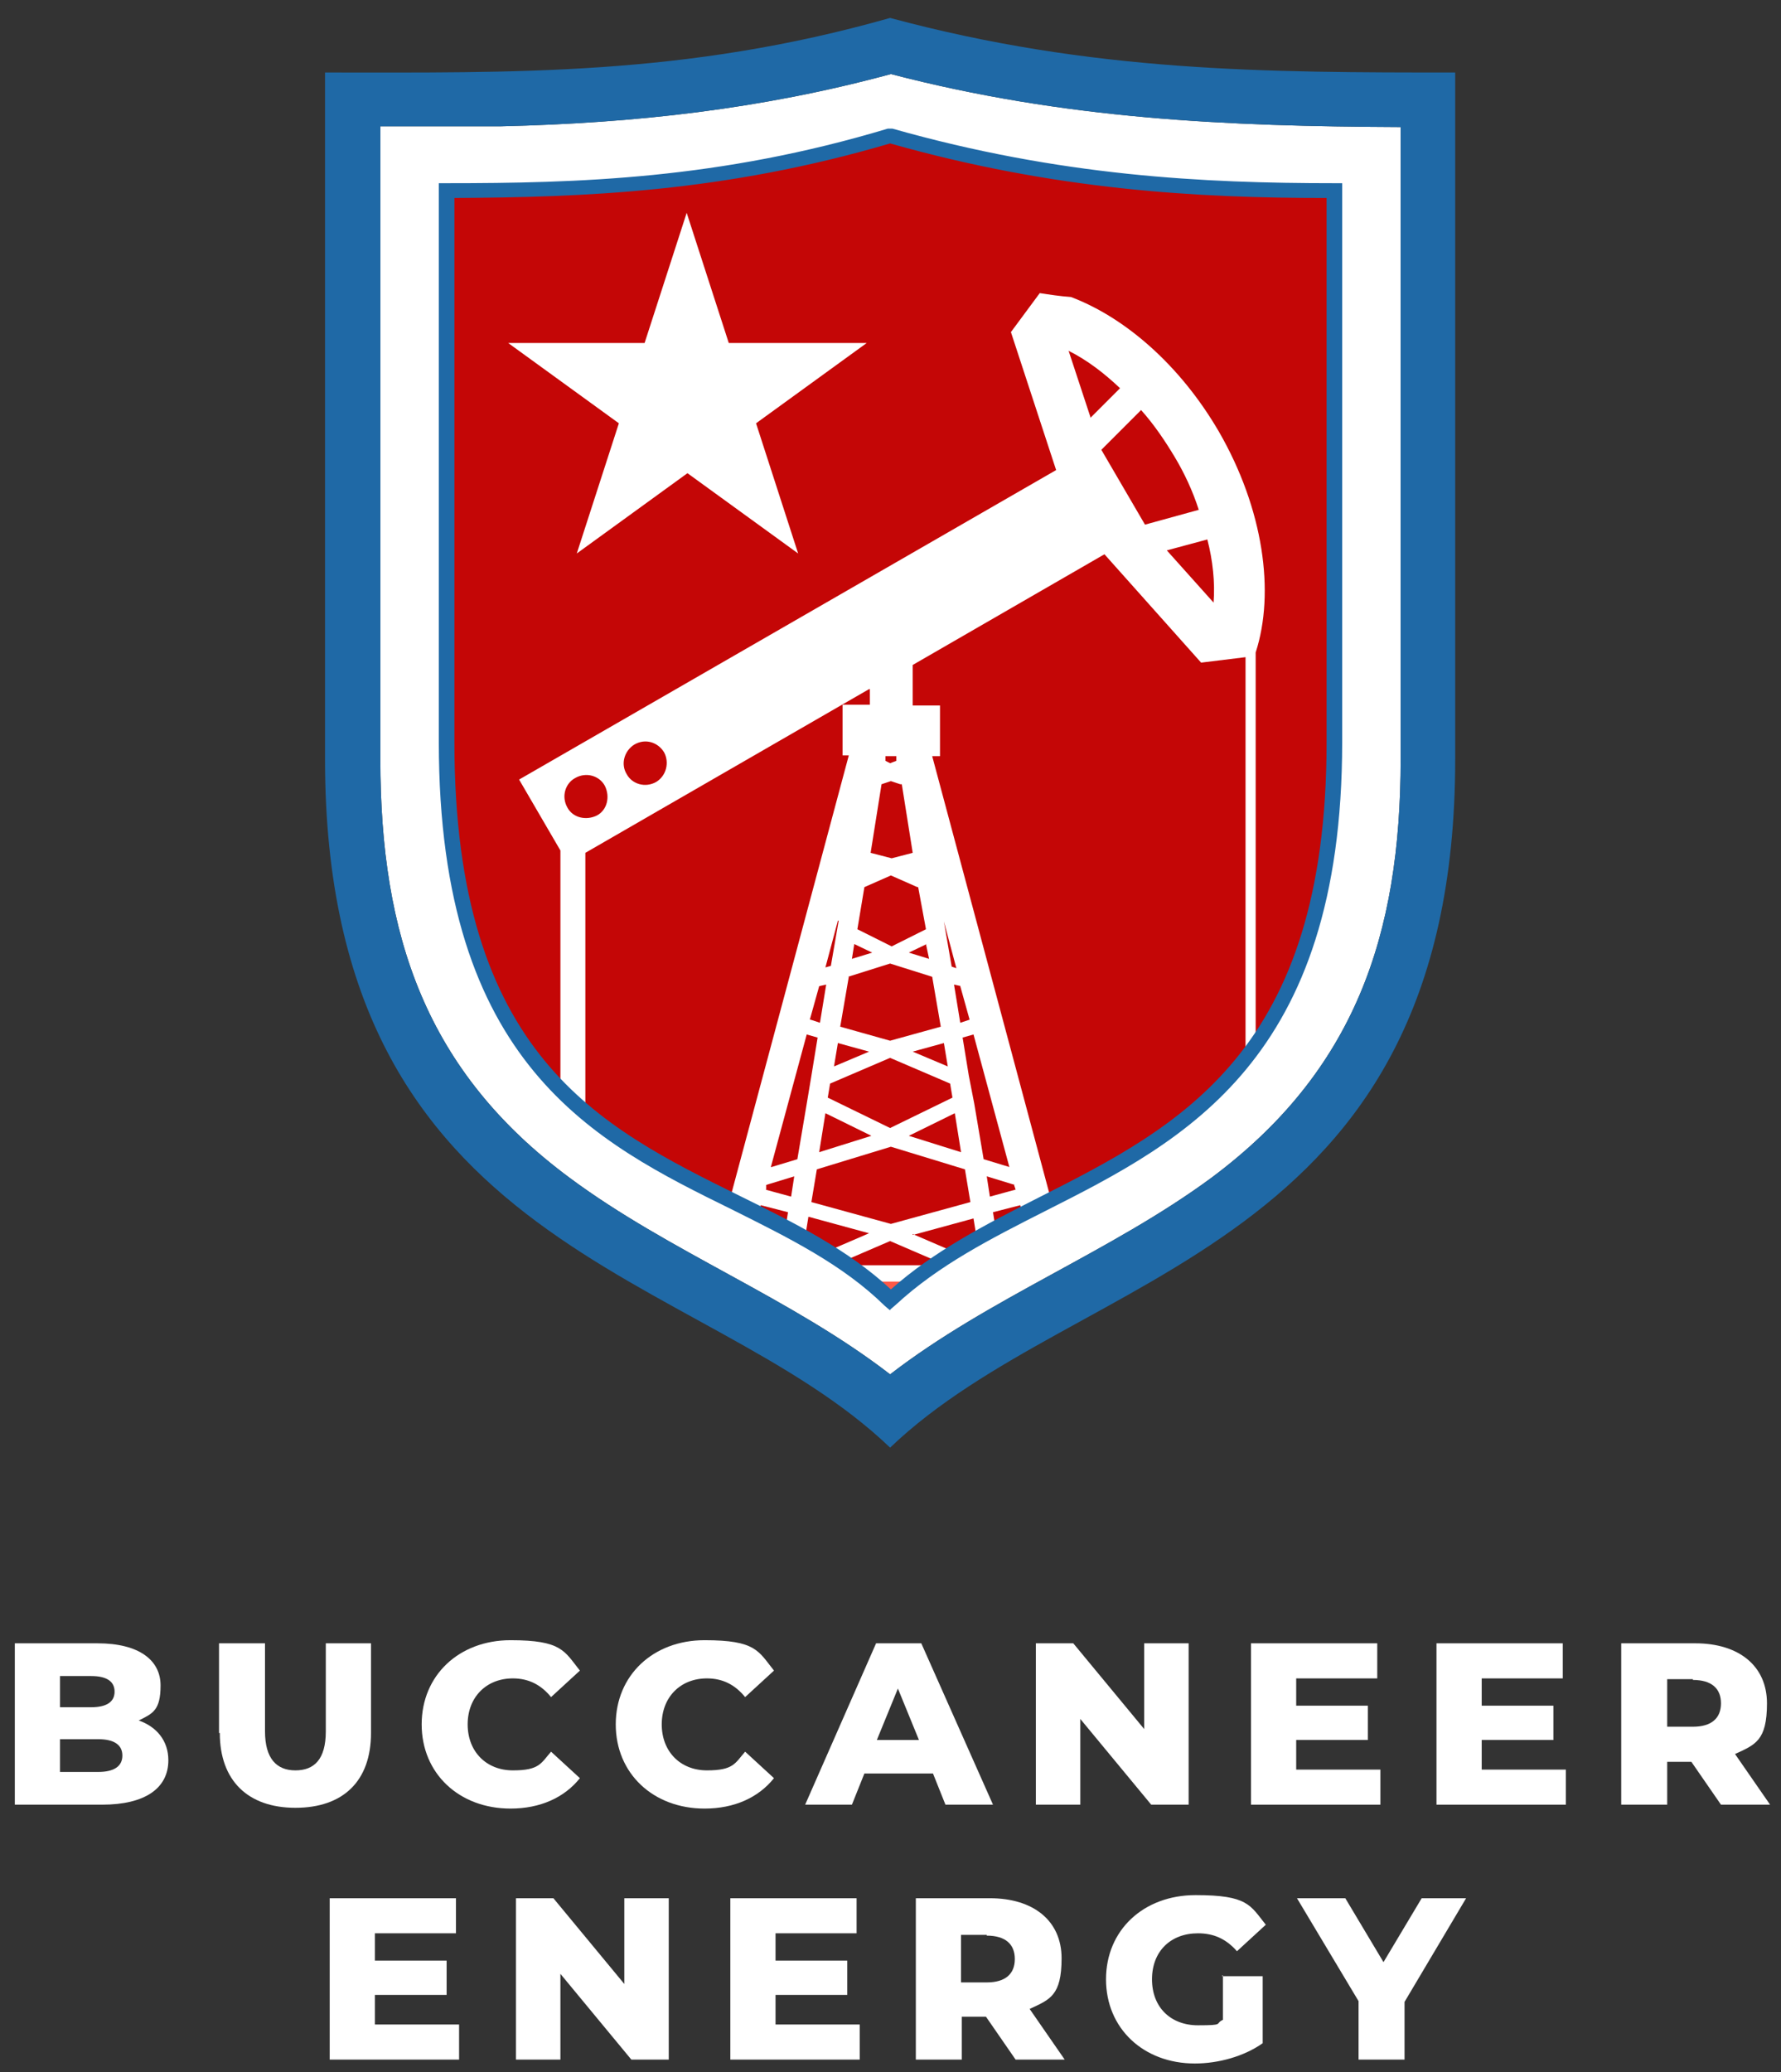
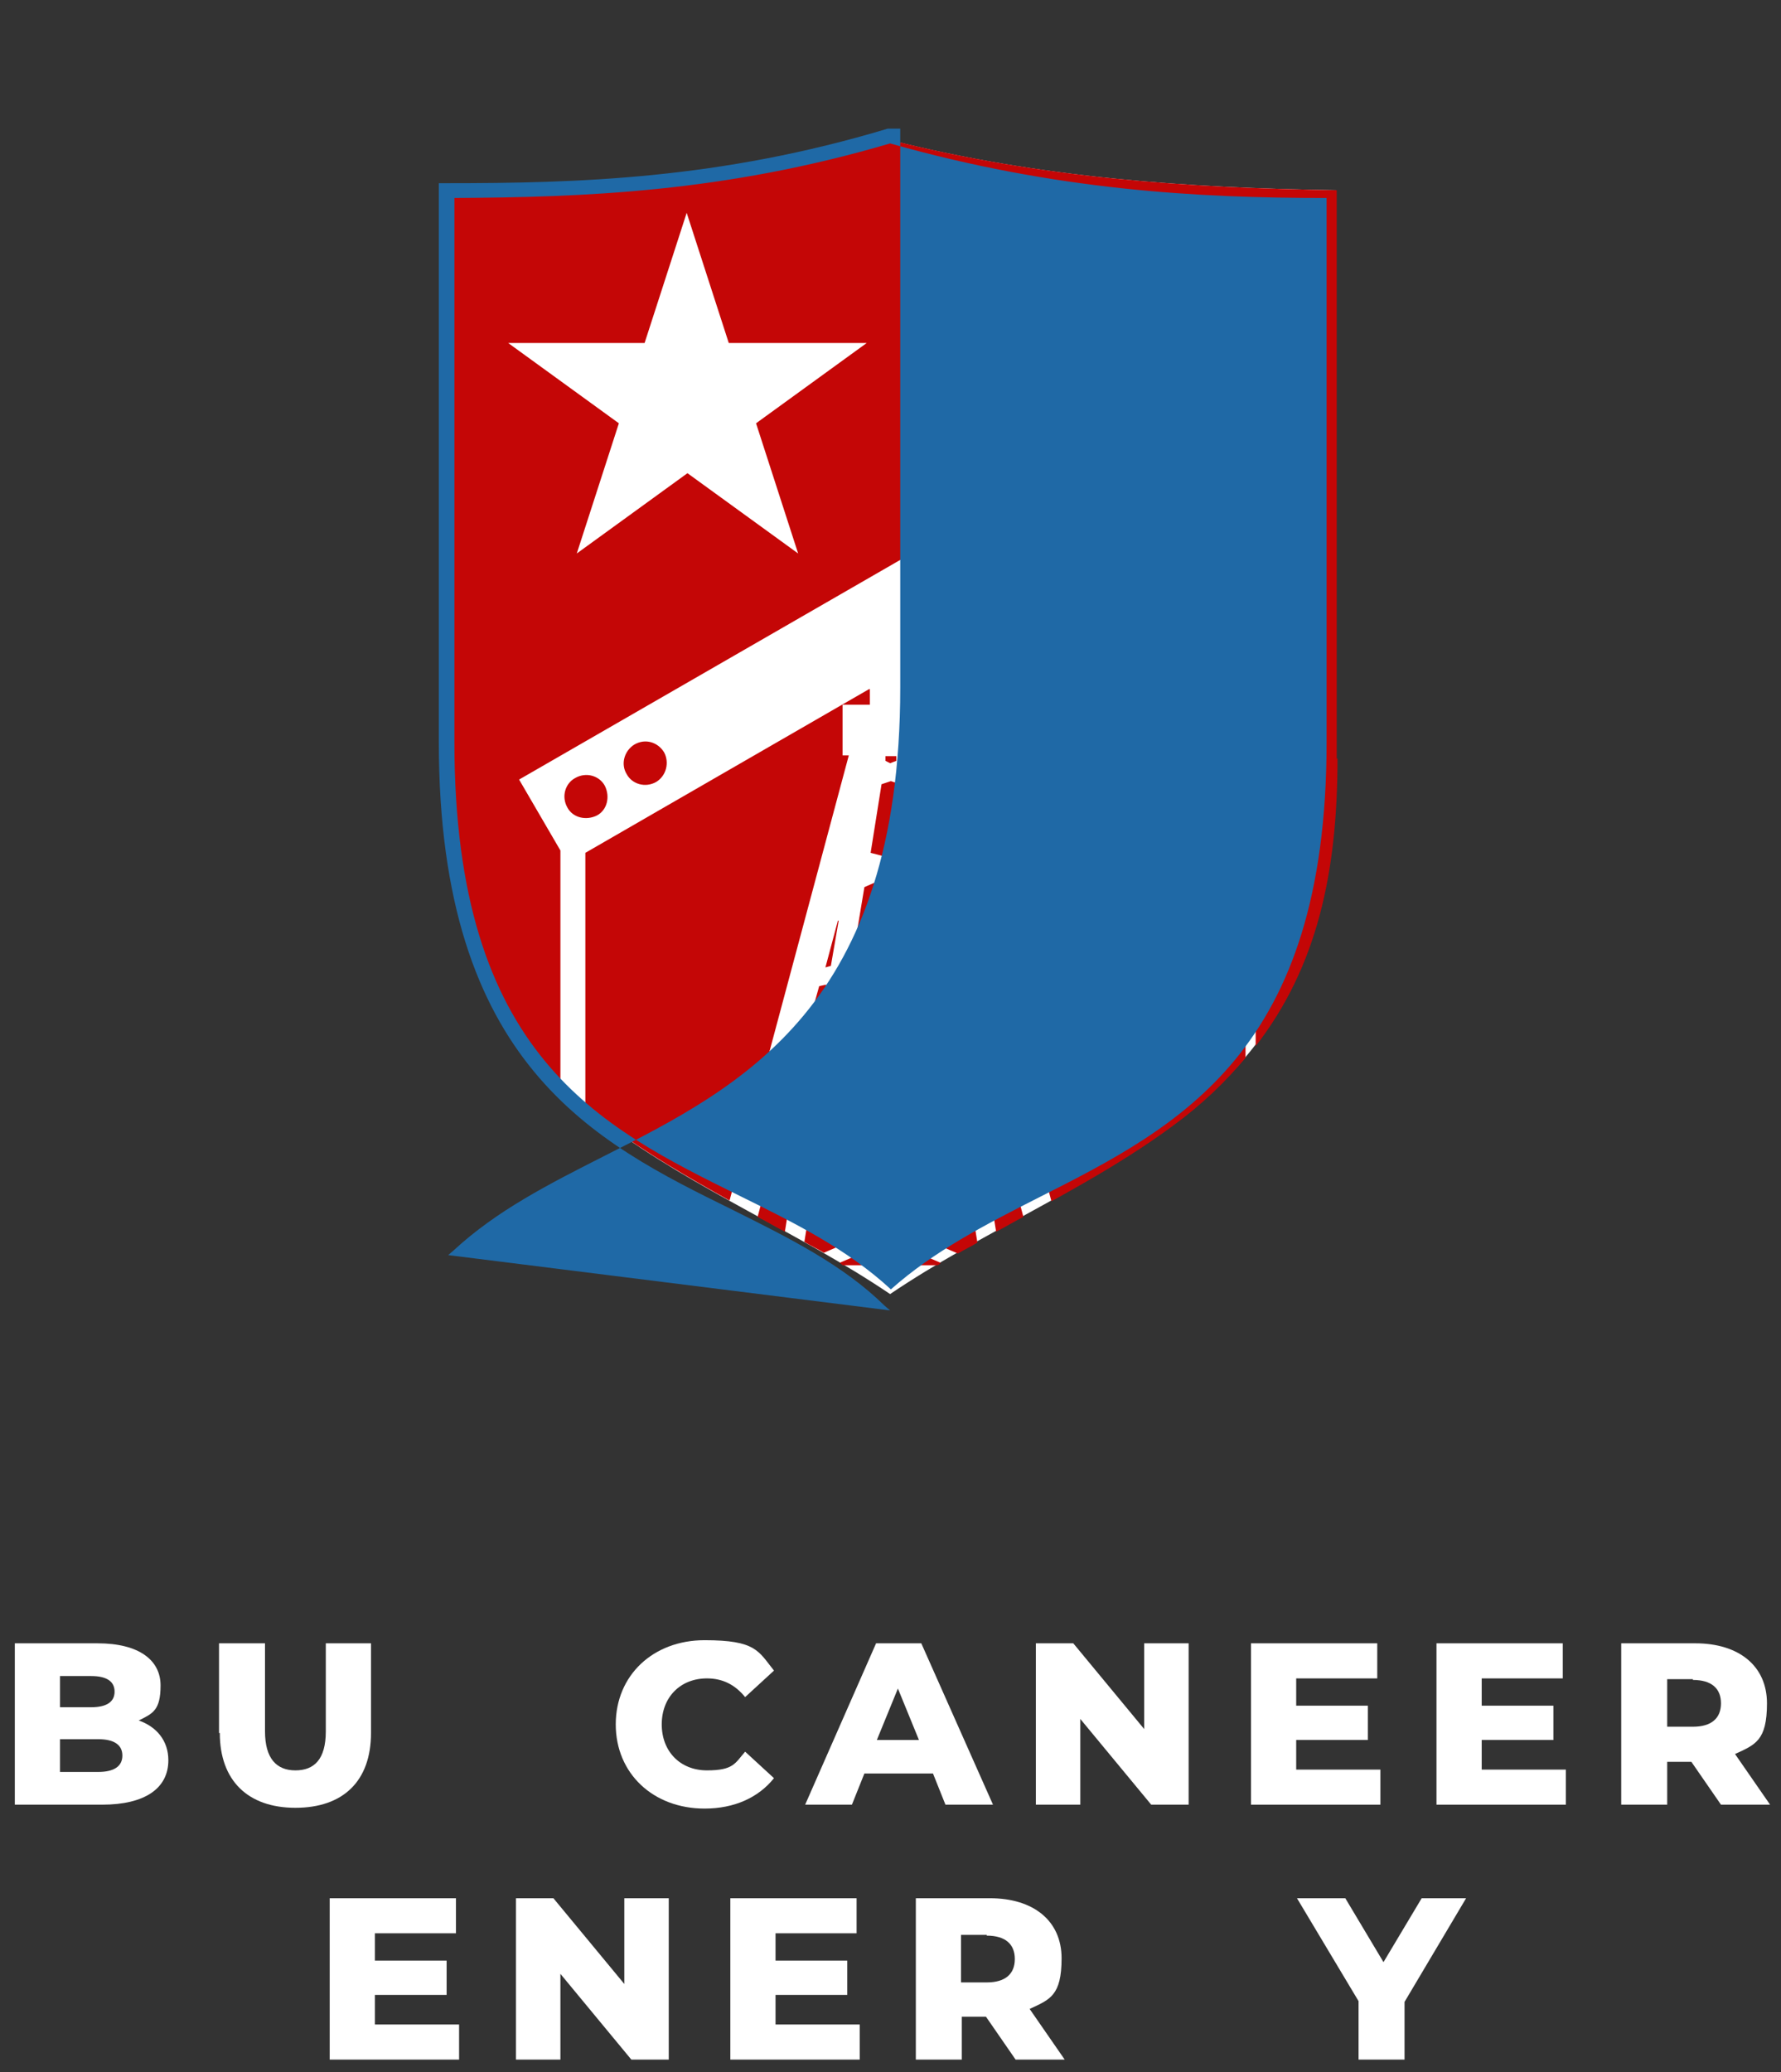
<svg xmlns="http://www.w3.org/2000/svg" id="Layer_1" version="1.1" viewBox="0 0 228.5 265.8">
  <rect x="0" y="0" width="228.5" height="265.8" fill="#333333" stroke="none" />
  <g>
-     <path d="M179.7,97.4c0,22.6-5.9,40-24.3,53.7-12.9,9.5-28.5,15.4-41.2,25.2-12.7-9.8-28.3-15.7-41.1-25.2-18.5-13.7-24.3-31.1-24.3-53.7V16.2h15.5c17.2-.4,33.4-2.2,50-6.7,22.3,5.8,43,6.7,65.4,6.8v81.3h0v-.2Z" fill="#fff" />
    <path d="M57,24.5v72.8c0,19.8,4.6,34.9,21,47,11.3,8.4,24.5,13.8,36.2,21.7,11.7-7.9,24.9-13.3,36.2-21.7,16.4-12.1,21-27.3,21-47V24.4c-19.4-.3-38-1.6-57.1-6.4-16.2,4.2-32.5,6-49.3,6.4-2.7,0-5.3.1-8,.1" fill="#fff" />
-     <path d="M179.7,97.4c0,22.6-5.9,40-24.3,53.7-12.9,9.5-28.5,15.4-41.2,25.2-12.7-9.8-28.3-15.7-41.1-25.2-18.5-13.7-24.3-31.1-24.3-53.7V16.2h15.5c17.2-.4,33.4-2.2,50-6.7,22.3,5.8,43,6.7,65.4,6.8v81.3h0v-.2ZM114.2,2.3c-26.4,7.5-48.3,7-72.5,7v88.1c0,63.7,48.3,65.1,72.5,88.3,24.2-23.2,72.5-24.6,72.5-88.3V9.3c-24.2,0-46.5,0-72.5-7" fill="#1f69a6" />
-     <path d="M116.9,164.4h-5.3c.9.6,1.8,1.1,2.7,1.7.9-.6,1.8-1.1,2.7-1.7" fill="#ff5947" />
    <path d="M119.6,97l15.3,57.1c5.4-3,10.6-6,15.6-9.7,3.7-2.7,6.7-5.6,9.3-8.7v-51.4l-5.7.7-12.4-13.9-24.6,14.2h0v5.2h3.5v6.5h-1,0ZM146.4,52.6l-5.1,5.1,5.6,9.6,6.9-1.9c-.8-2.5-1.9-4.8-3.1-6.8s-2.6-4.1-4.3-6M139.9,53.6l3.8-3.8c-2-1.9-4.2-3.6-6.6-4.8l2.8,8.5h0ZM154.9,69.2l-5.2,1.4,6,6.7c.2-2.6-.1-5.4-.8-8.1M115.5,100.6l-1.2-.4-1.2.4-1.4,8.8,2.7.7,2.7-.7-1.4-8.8h-.2ZM114.2,97.9l.8-.3v-.6h-1.4v.6l.6.3h0ZM117.7,113.8l-3.4-1.5-3.4,1.5-.9,5.4,4.4,2.2,4.4-2.2-1-5.4h-.1ZM121.1,133.8l-4,1.1,4.5,1.9-.5-3ZM121.9,139l-7.7-3.3-7.7,3.3-.3,1.8,8,3.9,8-3.9-.3-1.8ZM122.7,124.2l-1.6-6,1,5.8.6.2ZM123.3,126.5l-.9-.2.8,4.9,1.2-.4-1.2-4.3h0ZM116.6,145.7l6.7,2.1-.8-5-5.9,2.9ZM123.8,150l-9.5-2.9-9.5,2.9-.7,4.2,10.2,2.8,10.2-2.8-.7-4.2ZM105.9,142.8l-.8,5,6.7-2.1-5.9-2.9h0ZM104,130.8l1.2.4.8-4.9-.9.2-1.2,4.3h0ZM107.5,118.1l-1.6,6,.7-.2,1-5.8h0ZM107.5,133.8l-.5,3,4.5-1.9-4-1.1ZM108.9,125.3l-1.1,6.4,6.4,1.8,6.5-1.8-1.1-6.4-5.4-1.7-5.4,1.7h.1ZM118.9,121.1l-2.3,1.1,2.6.8-.4-1.9h0ZM109.6,121.1l-.3,1.9,2.6-.8-2.3-1.1h0ZM130.9,154.6l-3.5.9.4,2.5c1.2-.6,2.3-1.3,3.5-1.9l-.4-1.5ZM130.2,152l-3.6-1.1.4,2.6,3.3-.9-.2-.6h.1ZM125,141.6l1.2,7.1,3.3,1-4.6-17-1.4.4.8,4.9.7,3.6h0ZM117.1,158.3l5.8,2.5c.8-.5,1.7-.9,2.5-1.4l-.5-3.1-7.7,2.1h-.1ZM114.2,159.2l-6.5,2.8c.1,0,.3.2.4.3h12.2c.1,0,.3-.2.4-.3l-6.5-2.8h0ZM103.7,156.2l-.5,3.1c.8.5,1.7.9,2.5,1.4l5.8-2.5-7.7-2.1h-.1ZM99,149.7l3.3-1,1.2-7.1.6-3.6.8-4.9-1.4-.4-4.6,17h0ZM98.2,152.6l3.3.9.4-2.6-3.6,1.1v.6h0ZM97.6,154.6l-.4,1.5c1.2.6,2.3,1.3,3.5,1.9l.4-2.5-3.5-.9ZM111.5,88.4l-36.4,21v32.6c.9.8,1.9,1.6,2.9,2.3,4.9,3.6,10.2,6.7,15.6,9.7l15.3-57.1h-.8v-6.5h3.5v-2h0ZM84.2,100.3c1.3-.8,1.7-2.5,1-3.8-.8-1.3-2.4-1.8-3.8-1-1.3.8-1.8,2.5-1,3.8.7,1.3,2.4,1.8,3.8,1M72.8,103.6c.7,1.3,2.4,1.7,3.8,1,1.3-.7,1.7-2.4,1-3.8-.7-1.3-2.4-1.8-3.8-1-1.3.7-1.8,2.4-1,3.8M111.2,44l-14.2,10.3,5.4,16.7-14.2-10.3-14.2,10.3,5.4-16.7-14.2-10.3h17.5l5.4-16.7,5.4,16.7h17.7ZM171.5,97.3V24.4c-19.4-.3-38-1.6-57.1-6.4-16.2,4.2-32.5,6-49.3,6.4-2.7,0-5.3.1-8,.1v72.8c0,17,3.5,30.6,14.8,41.7v-29.9l-5.3-9.1,68.9-39.7-5.8-17.7,3.7-5c1.3.2,2.6.4,4,.5,6.9,2.6,14,8.7,19,17.3,5.7,9.9,7.2,20.6,4.7,28.3v50.5c7.9-10.2,10.5-22.3,10.5-36.9" fill="#c40606" />
-     <path d="M114.2,168.1l-.7-.6c-5.4-5.3-12.3-8.7-19.5-12.3-17.7-8.7-37.7-18.6-37.7-60V23.5h1c16.8,0,35-.5,56.6-7h.6c21.5,6.1,39.9,7,56.7,7h1v71.7c0,40.8-20.2,51.1-38,60.1-7.1,3.6-13.8,7-19.3,12.1l-.7.6h0ZM58.3,25.4v69.8c0,40.2,18.6,49.3,36.6,58.2,7.1,3.5,13.9,6.9,19.4,12,5.5-4.9,12.1-8.3,19-11.8,18.2-9.2,36.9-18.8,36.9-58.4V25.4c-16.6,0-34.8-1-56-7-21.4,6.3-39.4,6.9-56,7h.1Z" fill="#1f69a6" />
+     <path d="M114.2,168.1l-.7-.6c-5.4-5.3-12.3-8.7-19.5-12.3-17.7-8.7-37.7-18.6-37.7-60V23.5h1c16.8,0,35-.5,56.6-7h.6h1v71.7c0,40.8-20.2,51.1-38,60.1-7.1,3.6-13.8,7-19.3,12.1l-.7.6h0ZM58.3,25.4v69.8c0,40.2,18.6,49.3,36.6,58.2,7.1,3.5,13.9,6.9,19.4,12,5.5-4.9,12.1-8.3,19-11.8,18.2-9.2,36.9-18.8,36.9-58.4V25.4c-16.6,0-34.8-1-56-7-21.4,6.3-39.4,6.9-56,7h.1Z" fill="#1f69a6" />
  </g>
  <g>
    <path d="M21.6,225.8c0,3.6-3,5.7-8.5,5.7H1.9v-20.7h10.6c5.4,0,8.1,2.2,8.1,5.4s-1,3.6-2.8,4.5c2.3.8,3.8,2.6,3.8,5.1ZM7.7,215v4h4c2,0,3-.7,3-2s-1-2-3-2h-4ZM15.7,225.2c0-1.4-1.1-2.1-3.1-2.1h-4.9v4.2h4.9c2,0,3.1-.7,3.1-2.1h0Z" fill="#fff" />
    <path d="M28.1,222.3v-11.5h5.9v11.3c0,3.5,1.5,5,3.9,5s3.9-1.4,3.9-5v-11.3h5.8v11.5c0,6.2-3.6,9.6-9.7,9.6s-9.7-3.5-9.7-9.6h-.1Z" fill="#fff" />
-     <path d="M54.1,221.2c0-6.3,4.8-10.8,11.4-10.8s6.9,1.4,8.9,3.9l-3.7,3.4c-1.3-1.6-2.9-2.4-4.9-2.4-3.4,0-5.8,2.4-5.8,5.9s2.4,5.9,5.8,5.9,3.6-.9,4.9-2.4l3.7,3.4c-2,2.5-5.1,3.9-8.9,3.9-6.6,0-11.4-4.5-11.4-10.8h0Z" fill="#fff" />
    <path d="M79,221.2c0-6.3,4.8-10.8,11.4-10.8s6.9,1.4,8.9,3.9l-3.7,3.4c-1.3-1.6-2.9-2.4-4.9-2.4-3.4,0-5.8,2.4-5.8,5.9s2.4,5.9,5.8,5.9,3.6-.9,4.9-2.4l3.7,3.4c-2,2.5-5.1,3.9-8.9,3.9-6.6,0-11.4-4.5-11.4-10.8h0Z" fill="#fff" />
    <path d="M119.7,227.5h-8.8l-1.6,4h-6l9.1-20.7h5.8l9.2,20.7h-6.1l-1.6-4ZM117.9,223.2l-2.7-6.6-2.7,6.6h5.4Z" fill="#fff" />
    <path d="M152.5,210.8v20.7h-4.8l-9.1-11v11h-5.7v-20.7h4.8l9.1,11v-11h5.7Z" fill="#fff" />
    <path d="M177.1,227v4.5h-16.6v-20.7h16.2v4.5h-10.4v3.5h9.2v4.4h-9.2v3.8h10.8Z" fill="#fff" />
    <path d="M200.9,227v4.5h-16.6v-20.7h16.2v4.5h-10.4v3.5h9.2v4.4h-9.2v3.8h10.8Z" fill="#fff" />
    <path d="M217.1,226h-3.2v5.5h-5.9v-20.7h9.5c5.6,0,9.2,2.9,9.2,7.7s-1.5,5.3-4.1,6.5l4.5,6.5h-6.3l-3.8-5.5h.1ZM217.2,215.4h-3.3v6.1h3.3c2.4,0,3.6-1.1,3.6-3s-1.2-3-3.6-3h0Z" fill="#fff" />
    <path d="M58.9,259.7v4.5h-16.6v-20.7h16.2v4.5h-10.4v3.5h9.2v4.4h-9.2v3.8s10.8,0,10.8,0Z" fill="#fff" />
    <path d="M85.8,243.5v20.7h-4.8l-9.1-11v11h-5.7v-20.7h4.8l9.1,11v-11h5.7Z" fill="#fff" />
    <path d="M110.3,259.7v4.5h-16.6v-20.7h16.2v4.5h-10.4v3.5h9.2v4.4h-9.2v3.8s10.8,0,10.8,0Z" fill="#fff" />
    <path d="M126.6,258.7h-3.2v5.5h-5.9v-20.7h9.5c5.6,0,9.2,2.9,9.2,7.7s-1.5,5.3-4.1,6.5l4.5,6.5h-6.3l-3.8-5.5h.1ZM126.6,248.2h-3.3v6.1h3.3c2.4,0,3.6-1.1,3.6-3s-1.2-3-3.6-3h0Z" fill="#fff" />
-     <path d="M156.8,253.5h5.2v8.6c-2.4,1.7-5.7,2.6-8.7,2.6-6.6,0-11.4-4.5-11.4-10.8s4.8-10.8,11.5-10.8,7,1.3,9,3.8l-3.7,3.4c-1.4-1.6-3-2.3-5-2.3-3.5,0-5.9,2.3-5.9,5.9s2.4,5.9,5.9,5.9,2.1-.2,3.2-.7v-5.7h-.1Z" fill="#fff" />
    <path d="M180.2,256.8v7.4h-5.9v-7.5l-7.9-13.2h6.2l4.9,8.2,4.9-8.2h5.7l-7.9,13.3Z" fill="#fff" />
  </g>
</svg>